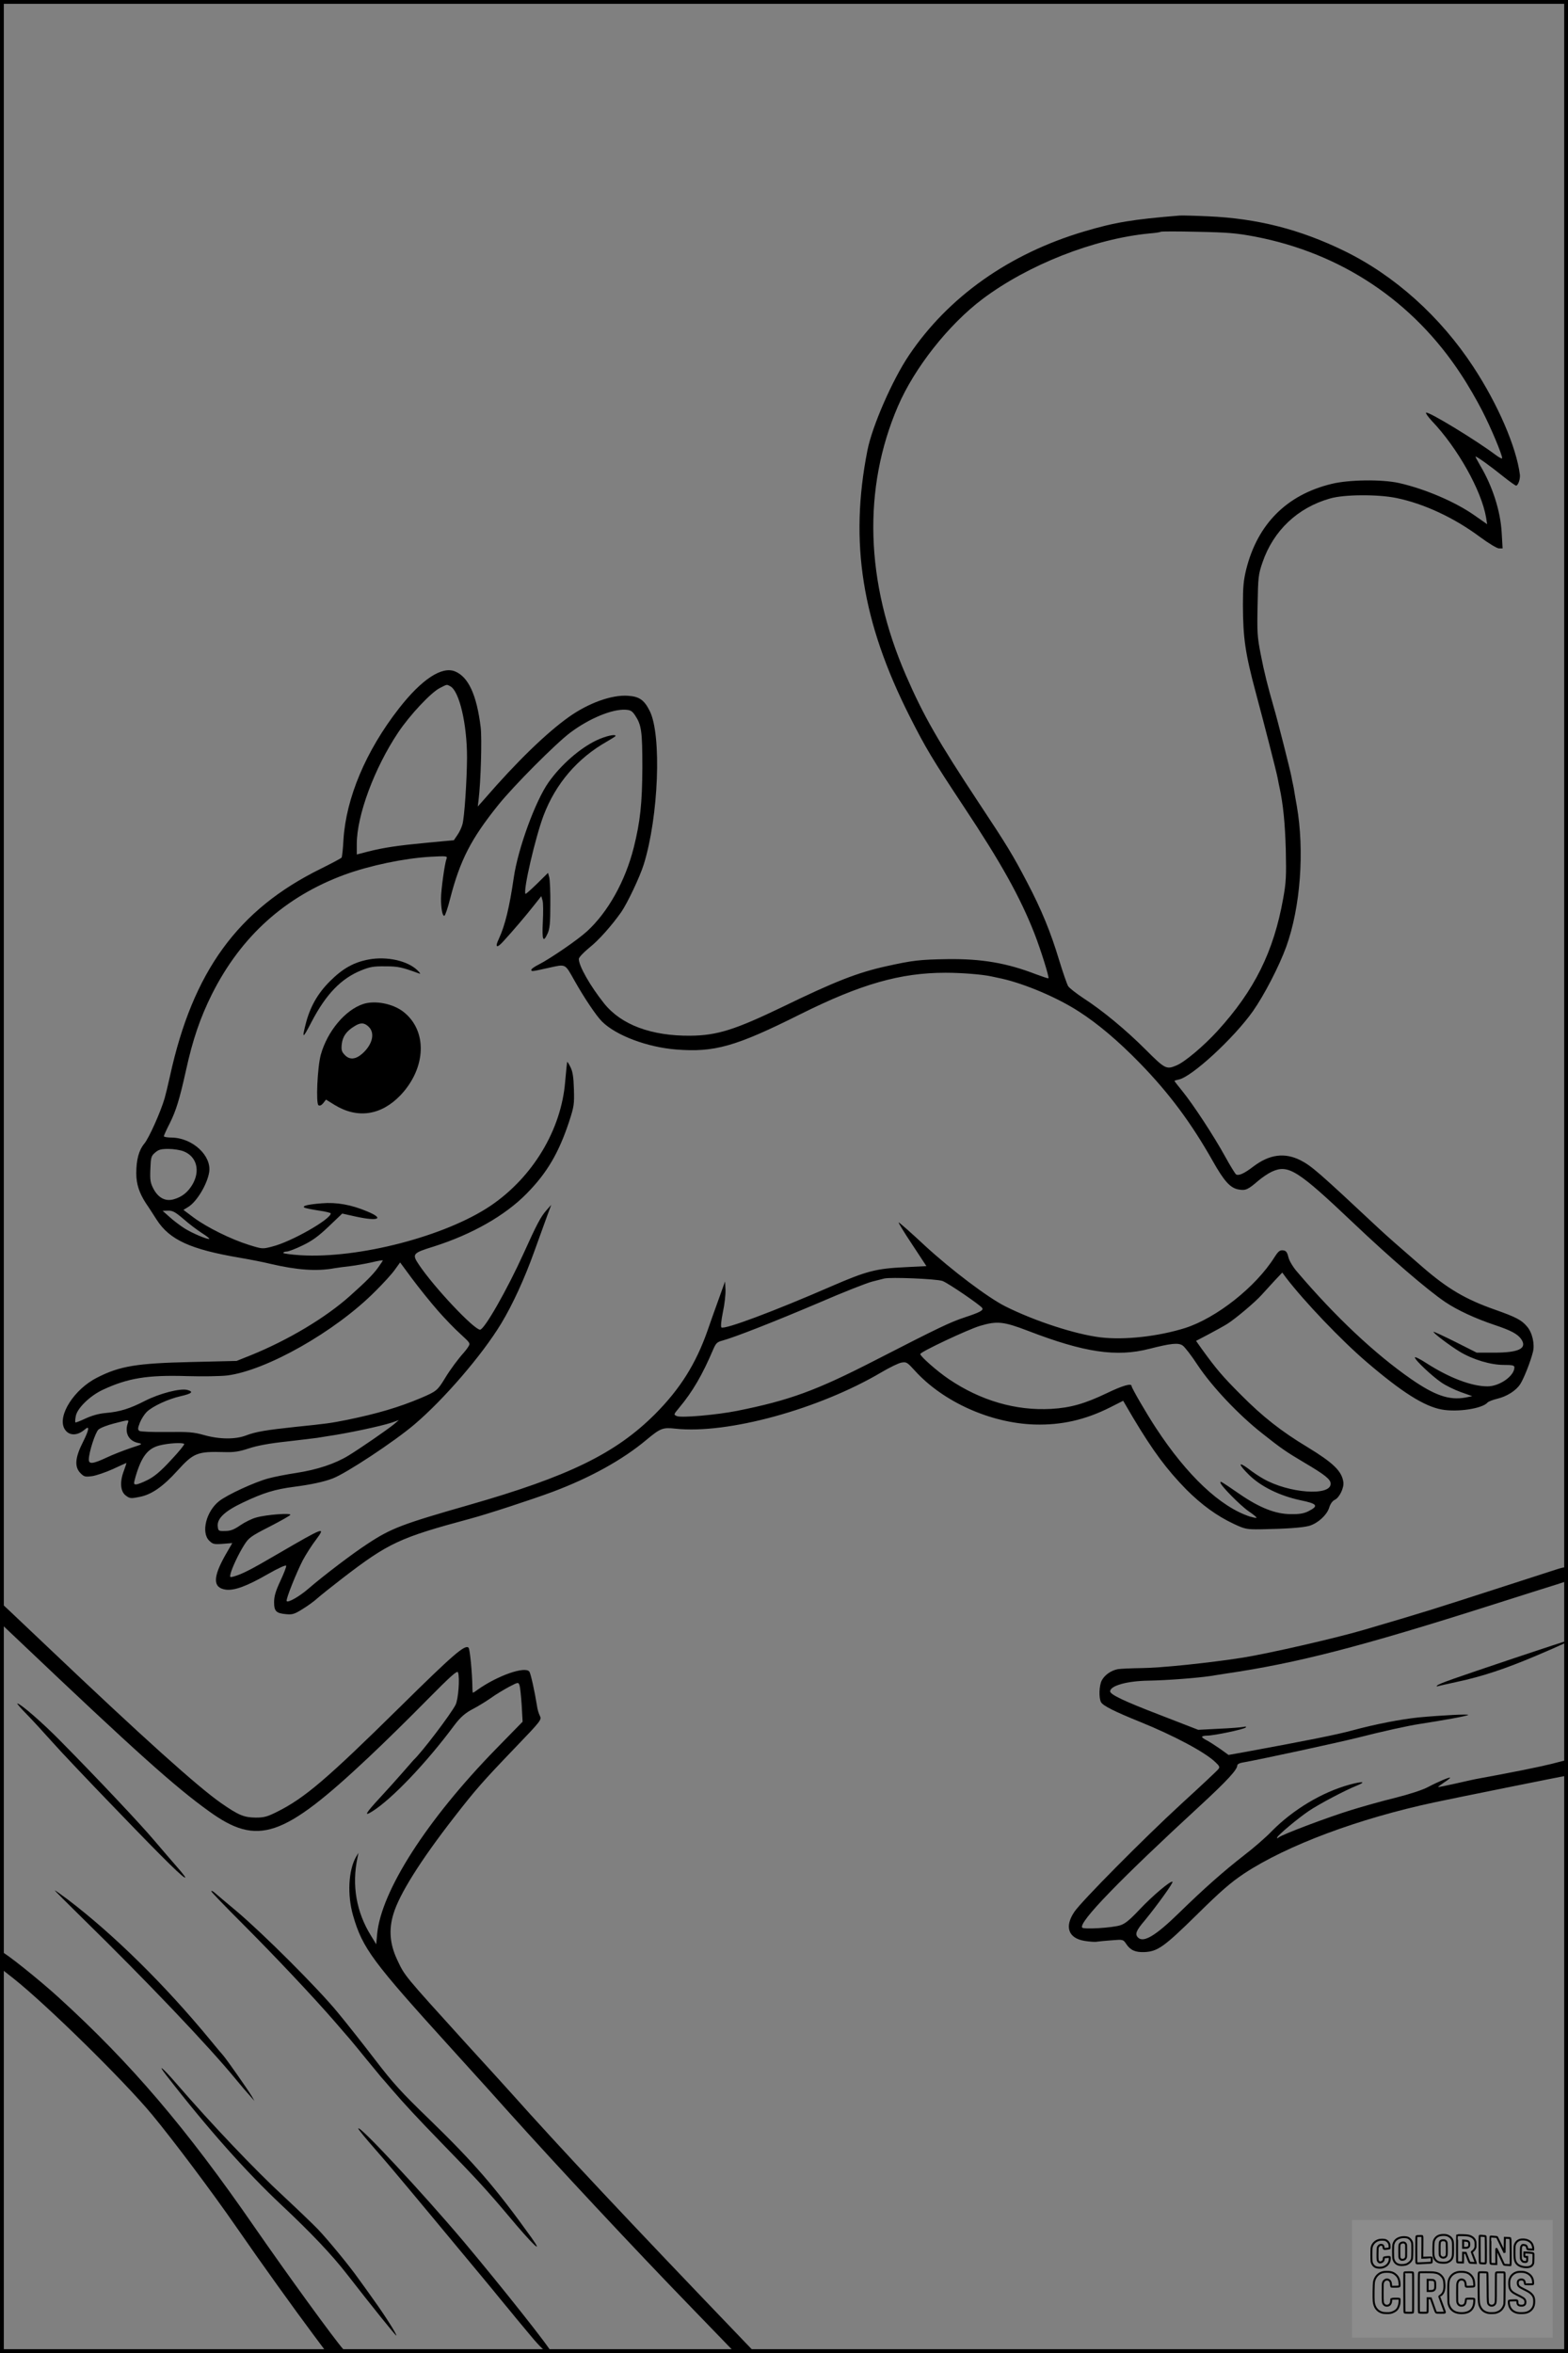
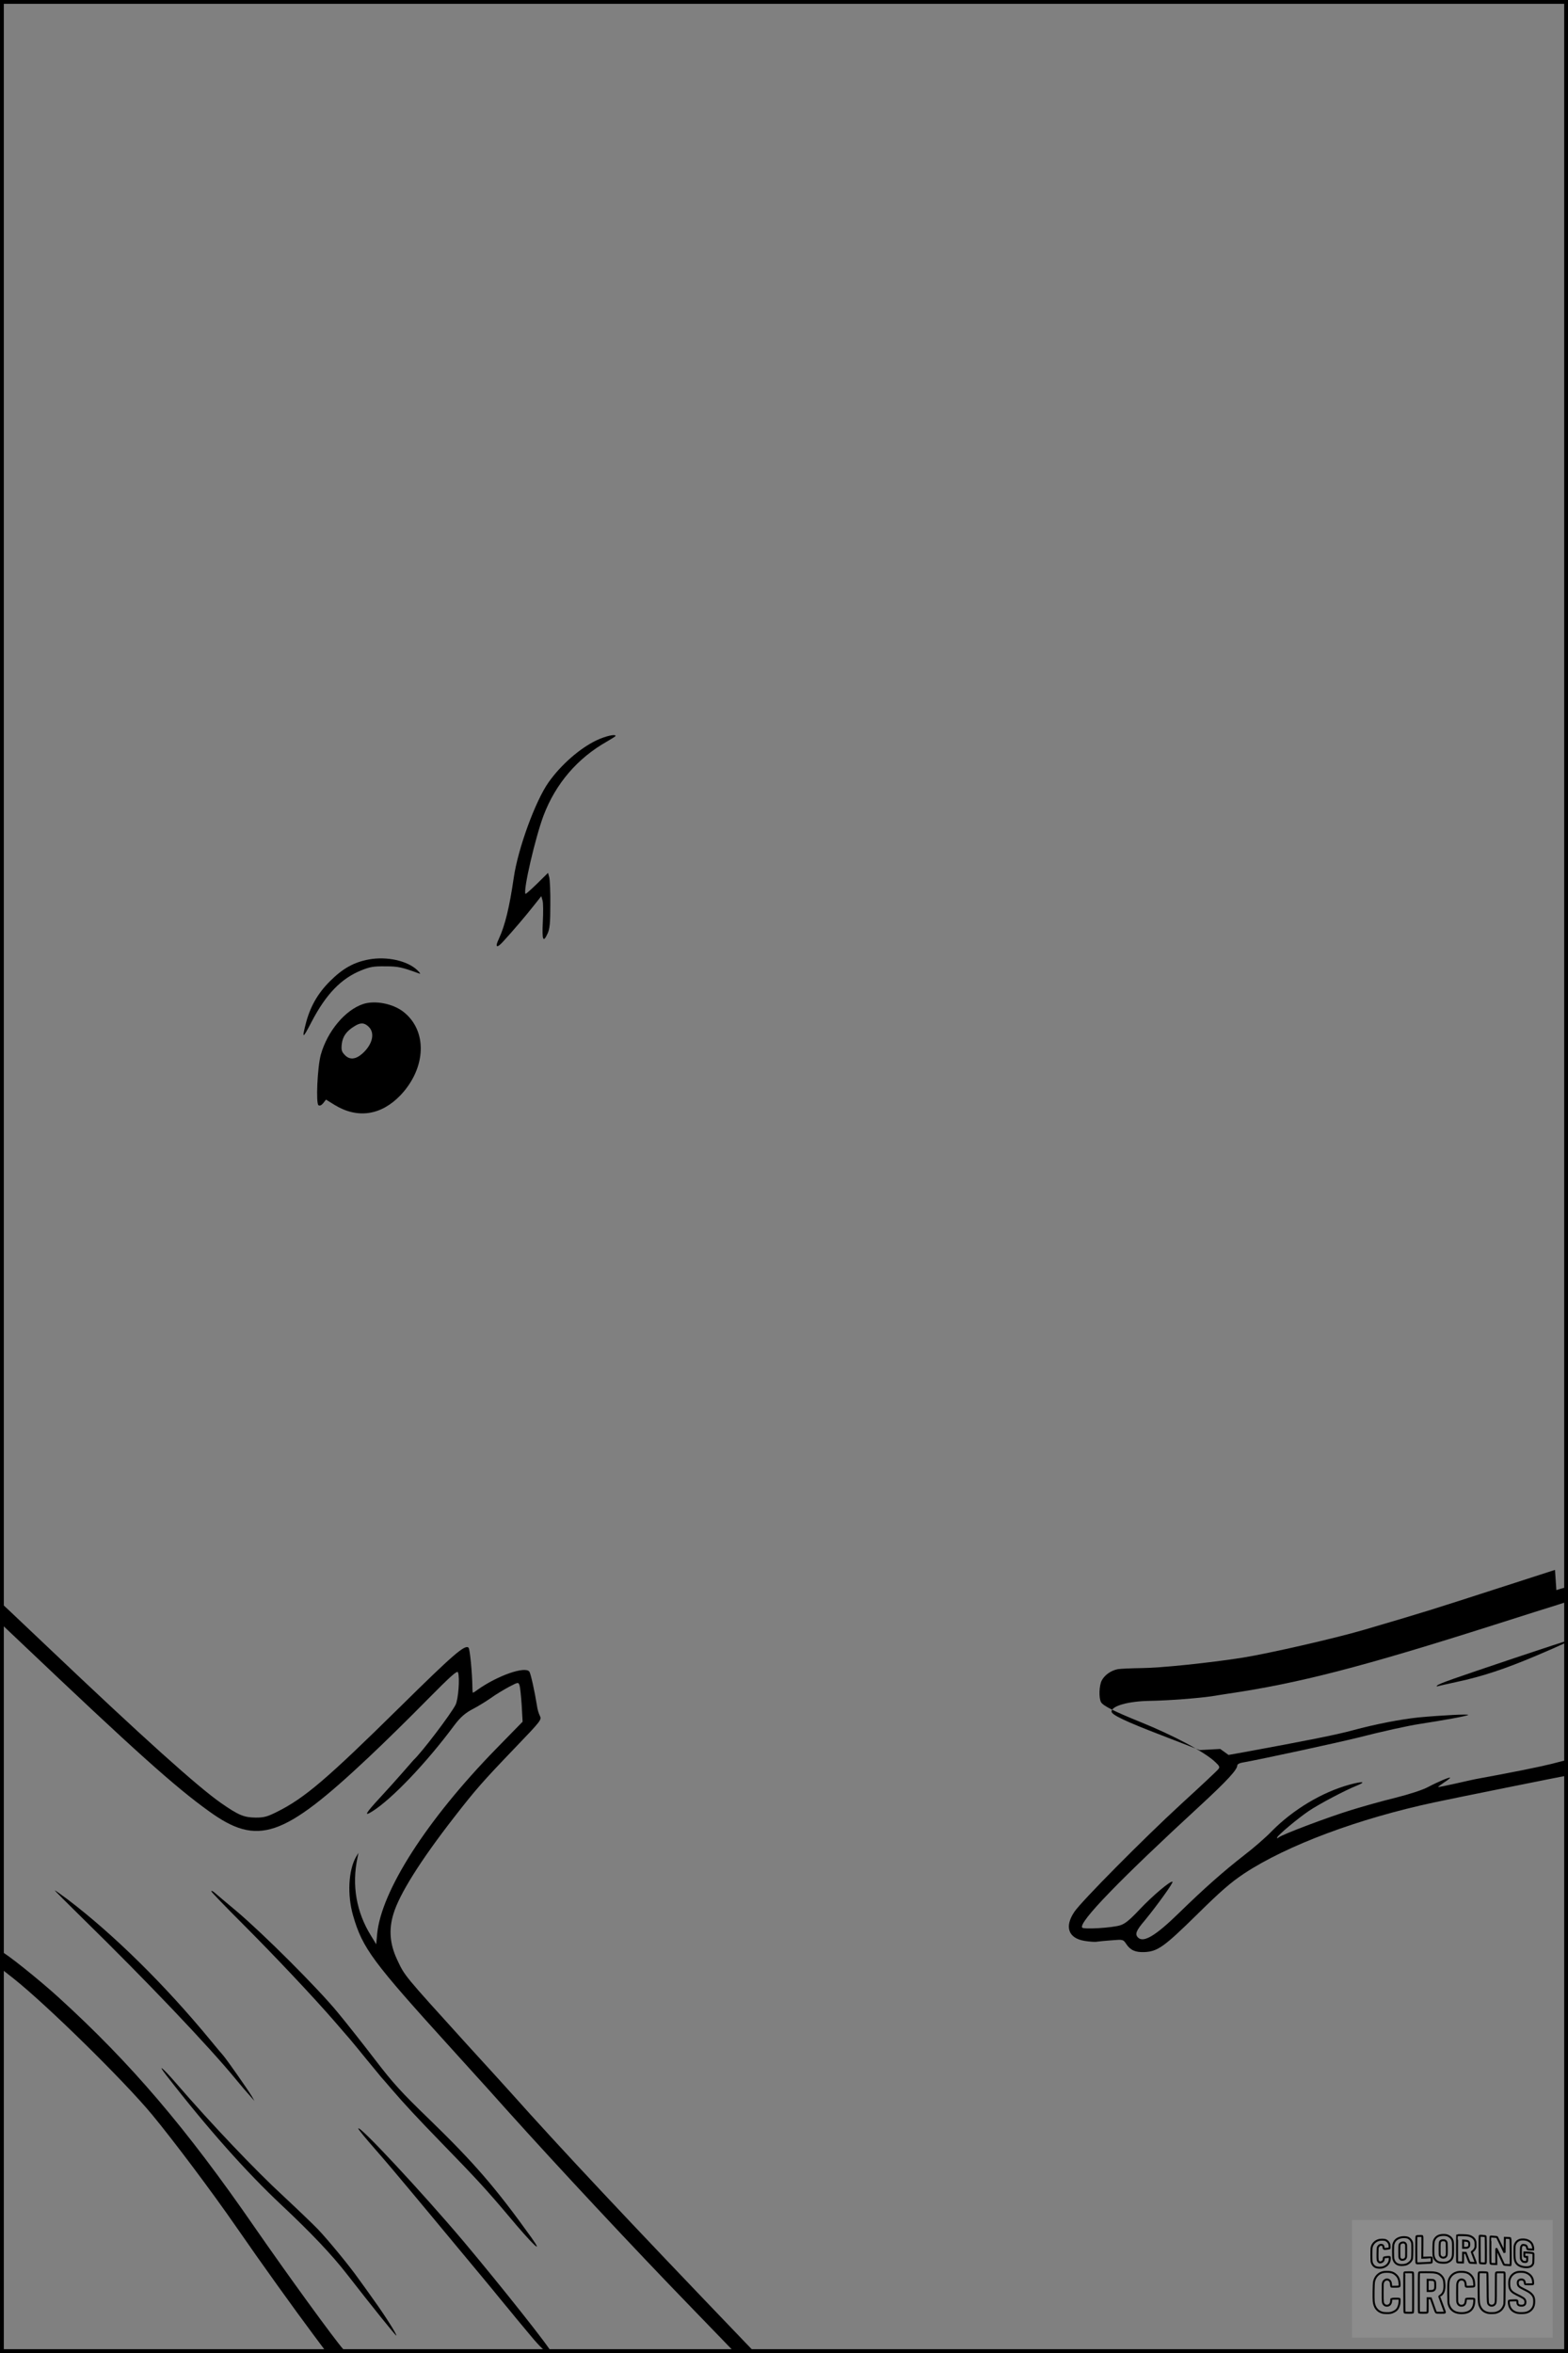
<svg xmlns="http://www.w3.org/2000/svg" version="1.0" width="1024pt" height="1536pt" viewBox="0 0 1024 1536" preserveAspectRatio="xMidYMid meet">
  <rect x="0" y="0" width="1024" height="1536" fill="#808080" stroke="none" />
  <g transform="translate(0.00 0.00) scale(1)">
    <g transform="translate(0,1536) scale(0.1,-0.1)" fill="#000000" stroke="none">
-       <path d="M7705 13953 c-307 -25 -424 -44 -625 -104 -489 -145 -886 -426 -1143 -807 -109 -161 -241 -464 -272 -621 -119 -602 -36 -1120 275 -1736 105 -208 151 -284 351 -586 249 -375 371 -595 465 -834 42 -108 97 -285 91 -291 -2 -2 -38 10 -81 26 -191 74 -357 102 -578 99 -183 -3 -225 -8 -398 -46 -190 -42 -336 -99 -680 -266 -312 -150 -426 -186 -601 -188 -256 -2 -452 71 -564 211 -90 113 -165 244 -165 290 0 10 30 42 69 74 62 49 145 143 208 232 40 58 121 228 147 311 97 311 118 845 39 1002 -36 72 -68 94 -141 99 -106 8 -259 -47 -388 -139 -146 -104 -339 -291 -546 -530 l-48 -54 5 40 c15 120 23 404 14 478 -26 211 -80 328 -167 364 -86 36 -219 -52 -367 -242 -216 -277 -345 -584 -362 -857 -3 -59 -9 -111 -12 -116 -3 -5 -64 -37 -134 -72 -544 -267 -838 -672 -987 -1355 -12 -55 -28 -120 -35 -145 -27 -91 -102 -259 -133 -296 -35 -42 -52 -105 -52 -193 0 -70 19 -128 63 -196 19 -27 50 -76 70 -107 85 -132 221 -194 546 -249 64 -11 152 -28 196 -39 175 -41 304 -50 418 -29 23 4 70 10 105 14 34 4 96 15 137 24 41 10 75 16 75 13 0 -2 -15 -25 -34 -51 -32 -43 -78 -89 -181 -181 -160 -143 -404 -288 -645 -386 l-95 -38 -295 -7 c-357 -8 -467 -26 -616 -102 -149 -75 -259 -247 -214 -332 26 -48 82 -51 133 -7 34 30 30 1 -11 -81 -52 -102 -57 -163 -16 -204 23 -23 30 -25 76 -19 27 4 88 25 135 46 47 22 87 40 88 40 2 0 -6 -23 -16 -51 -28 -73 -23 -136 13 -162 25 -19 33 -20 87 -9 79 14 155 67 250 172 105 116 130 126 306 121 64 -2 96 3 160 24 54 18 134 33 247 45 92 11 182 21 200 24 18 3 49 8 68 11 126 18 348 65 420 89 l45 16 -33 -28 c-50 -40 -217 -155 -295 -203 -88 -54 -205 -93 -342 -114 -60 -9 -143 -25 -183 -36 -89 -24 -268 -106 -322 -149 -83 -66 -118 -203 -64 -257 24 -23 31 -25 88 -21 l63 5 -44 -76 c-84 -148 -84 -216 2 -228 56 -7 138 23 275 102 65 37 116 61 119 54 2 -6 -15 -50 -38 -99 -31 -66 -41 -101 -41 -138 0 -60 13 -73 78 -79 41 -4 55 0 109 34 34 21 77 52 96 70 19 17 93 76 163 130 302 232 373 265 834 389 106 28 406 126 540 176 245 92 457 209 614 341 89 74 105 80 186 71 340 -37 937 126 1348 369 51 30 108 58 128 62 34 6 38 3 90 -54 184 -202 492 -341 781 -350 174 -5 330 30 493 112 l85 43 65 -111 c131 -219 219 -337 347 -468 100 -100 200 -173 311 -225 73 -34 82 -36 177 -35 161 3 267 10 313 22 56 15 119 72 133 121 7 23 21 42 35 49 31 14 62 78 57 116 -10 72 -66 126 -237 230 -169 102 -290 197 -431 339 -122 122 -161 168 -258 302 l-36 51 82 43 c45 24 100 54 122 68 54 34 182 142 224 189 19 21 57 62 84 92 l51 54 25 -34 c119 -155 358 -406 526 -550 229 -196 375 -289 490 -310 103 -19 267 6 300 46 6 6 33 17 62 24 63 15 122 52 150 94 23 34 68 147 84 212 13 50 -4 126 -38 165 -35 43 -75 63 -208 110 -194 68 -311 137 -475 279 -141 122 -238 207 -290 256 -389 364 -435 404 -507 441 -104 52 -202 39 -308 -41 -60 -46 -96 -62 -113 -51 -5 3 -38 56 -72 118 -72 131 -206 336 -279 426 -28 34 -51 64 -51 66 0 2 13 6 28 9 85 17 360 270 485 447 74 106 170 291 217 420 93 258 120 624 69 919 -6 31 -12 70 -15 86 -2 17 -7 41 -10 55 -3 14 -8 36 -10 50 -7 38 -92 375 -116 455 -40 140 -61 222 -85 345 -22 113 -24 144 -20 320 3 183 5 200 32 279 71 207 229 357 441 417 92 27 314 28 434 3 180 -37 377 -129 545 -254 57 -42 110 -74 124 -75 l24 0 -6 103 c-8 143 -61 306 -142 441 -18 31 -31 56 -29 56 10 0 99 -64 177 -127 44 -35 83 -63 88 -63 13 0 28 43 25 71 -23 180 -143 459 -304 704 -215 328 -513 596 -843 757 -289 141 -568 212 -889 226 -85 4 -168 6 -185 5z m488 -137 c566 -108 1036 -422 1349 -901 44 -66 105 -172 137 -235 57 -110 131 -287 131 -311 0 -6 -19 4 -42 21 -129 97 -443 288 -455 276 -4 -3 14 -28 38 -54 168 -176 324 -454 354 -630 l7 -44 -80 56 c-127 90 -327 175 -496 213 -112 25 -329 22 -441 -6 -292 -71 -482 -262 -556 -556 -18 -73 -22 -117 -22 -235 1 -217 15 -314 85 -575 55 -205 134 -512 142 -555 3 -19 9 -46 12 -60 24 -111 36 -234 41 -405 4 -175 2 -215 -17 -320 -62 -347 -187 -600 -431 -867 -88 -96 -212 -201 -266 -223 -66 -28 -75 -23 -201 103 -131 131 -284 257 -408 337 -45 30 -89 64 -98 77 -8 13 -35 91 -60 173 -55 182 -114 326 -208 505 -93 178 -132 242 -313 515 -271 410 -364 573 -478 835 -266 611 -284 1221 -53 1758 108 251 330 532 551 699 299 225 729 394 1090 429 39 3 72 8 75 11 3 3 111 3 240 0 199 -4 256 -9 373 -31z m-5252 -2936 c59 -32 109 -247 109 -465 -1 -150 -17 -392 -30 -436 -5 -20 -20 -52 -33 -70 l-23 -34 -174 -16 c-198 -19 -283 -32 -387 -58 l-73 -19 0 68 c0 187 115 496 270 728 76 114 216 263 273 291 49 25 43 24 68 11z m1206 -189 c42 -63 48 -103 48 -341 -1 -234 -14 -354 -56 -522 -55 -219 -168 -422 -306 -548 -60 -55 -238 -177 -314 -216 -27 -13 -49 -29 -49 -34 0 -13 1 -13 113 12 114 25 105 30 168 -82 63 -112 144 -233 181 -269 92 -91 295 -167 483 -182 251 -20 389 19 811 230 395 197 654 271 949 271 106 0 242 -11 300 -24 11 -2 43 -9 70 -15 149 -34 358 -122 499 -213 125 -80 259 -193 401 -339 190 -195 335 -390 475 -638 75 -133 115 -177 170 -186 45 -8 61 0 127 57 26 22 66 49 88 59 108 50 168 12 535 -336 237 -225 483 -437 599 -515 79 -53 196 -107 321 -149 108 -36 152 -59 176 -95 38 -59 -18 -86 -179 -86 l-113 0 -139 70 c-76 38 -141 68 -143 66 -5 -6 103 -88 170 -129 86 -52 202 -87 289 -87 56 0 69 -3 69 -16 0 -56 -97 -124 -176 -124 -103 0 -251 56 -401 153 -40 26 -73 42 -73 36 0 -17 113 -123 172 -163 28 -20 86 -48 127 -63 l76 -27 -45 -9 c-105 -19 -199 13 -355 121 -236 164 -492 404 -745 701 -26 30 -50 70 -56 94 -8 34 -16 43 -35 45 -21 2 -31 -6 -56 -45 -122 -194 -378 -396 -583 -462 -175 -55 -397 -80 -554 -61 -164 20 -428 106 -620 202 -114 57 -352 237 -523 394 -91 85 -169 154 -174 154 -4 0 35 -64 87 -142 l94 -143 -140 -7 c-190 -9 -250 -25 -479 -124 -379 -165 -703 -286 -720 -269 -5 6 -1 45 10 100 11 50 18 115 17 145 l-3 55 -43 -120 c-24 -66 -56 -156 -71 -200 -76 -217 -179 -381 -342 -545 -258 -258 -565 -408 -1219 -595 -433 -124 -505 -151 -657 -251 -95 -61 -292 -211 -388 -294 -61 -53 -138 -96 -143 -81 -5 14 64 185 105 265 21 39 59 99 86 134 67 90 55 85 -246 -90 -183 -107 -233 -132 -290 -149 -26 -7 -27 -6 -21 19 10 39 52 129 89 187 29 46 43 57 163 118 72 37 134 72 138 78 8 14 -156 2 -222 -17 -28 -7 -76 -31 -105 -51 -42 -29 -64 -37 -99 -37 -43 -1 -45 0 -48 31 -5 50 45 98 163 154 135 64 208 87 340 104 107 14 191 32 248 54 89 34 401 240 533 352 194 165 443 454 567 659 74 122 153 294 216 470 33 91 71 197 85 235 l26 70 -31 -35 c-38 -43 -64 -93 -149 -281 -110 -242 -257 -499 -285 -499 -40 1 -299 275 -399 424 -47 70 -42 76 97 119 249 79 466 202 607 346 133 135 209 265 277 470 32 99 34 113 31 211 -2 77 -8 115 -22 143 -10 21 -20 36 -22 35 -1 -2 -7 -59 -13 -128 -25 -315 -212 -625 -487 -811 -295 -199 -862 -346 -1241 -323 -62 4 -113 11 -113 15 0 5 10 9 22 9 12 0 59 18 104 40 63 30 105 61 171 124 l88 84 90 -20 c148 -32 187 -13 73 34 -104 44 -200 61 -296 53 -90 -7 -132 -17 -114 -28 6 -4 47 -12 91 -19 45 -6 81 -15 81 -19 0 -38 -257 -185 -381 -216 -65 -17 -65 -17 -155 11 -115 36 -271 113 -358 177 l-68 51 31 19 c56 34 124 147 137 227 17 107 -107 223 -243 226 -29 0 -53 4 -53 9 0 4 17 42 39 85 41 82 64 158 105 342 45 206 94 347 170 500 190 378 478 637 866 780 168 61 390 107 559 117 109 6 114 5 107 -13 -12 -31 -36 -205 -36 -260 0 -66 10 -116 22 -112 6 2 23 53 38 113 65 251 137 390 313 609 100 125 378 404 472 474 123 92 272 154 360 149 33 -2 43 -8 62 -36z m-2947 -2847 c85 -34 109 -127 57 -216 -30 -51 -69 -82 -123 -97 -54 -15 -100 9 -132 69 -20 39 -23 56 -20 128 3 77 5 86 31 108 23 20 39 24 87 24 33 0 78 -7 100 -16z m-1 -442 c36 -32 90 -72 119 -91 29 -18 51 -35 49 -38 -8 -7 -113 37 -163 69 -28 18 -72 51 -97 74 l-45 40 35 1 c30 1 47 -8 102 -55z m1659 -596 c47 -54 115 -124 151 -156 63 -58 64 -59 48 -83 -8 -13 -22 -30 -29 -38 -32 -35 -88 -109 -122 -166 -49 -80 -55 -85 -155 -128 -144 -61 -286 -103 -486 -144 -111 -22 -127 -24 -340 -46 -187 -20 -255 -31 -320 -56 -69 -26 -173 -25 -272 3 -68 19 -99 22 -243 20 -91 -1 -171 2 -179 7 -12 8 -12 16 2 53 10 25 30 56 45 71 39 38 142 85 222 103 74 17 87 29 42 41 -47 11 -179 -23 -274 -71 -101 -52 -165 -72 -260 -80 -43 -4 -89 -17 -130 -36 -34 -16 -64 -28 -66 -25 -2 2 -1 21 3 41 9 51 92 132 175 171 164 77 292 98 550 90 102 -3 220 -1 263 4 256 32 707 287 967 549 53 52 111 116 129 142 l34 47 79 -107 c44 -59 118 -151 166 -206z m3297 192 c36 -13 247 -157 260 -177 8 -15 -16 -28 -113 -60 -97 -32 -168 -66 -587 -281 -384 -197 -557 -261 -902 -330 -131 -26 -365 -47 -393 -34 -22 10 -21 10 15 54 88 105 152 215 223 382 18 41 25 48 64 58 79 22 330 120 624 245 159 69 317 131 350 139 32 8 68 17 79 20 40 10 340 -2 380 -16z m560 -326 c366 -141 576 -172 791 -117 141 36 189 41 217 22 13 -8 58 -66 99 -129 94 -141 268 -325 421 -445 125 -99 154 -119 277 -192 134 -79 170 -108 170 -137 0 -82 -274 -62 -440 33 -25 14 -69 43 -97 65 -70 52 -67 30 5 -41 78 -76 199 -135 333 -164 113 -23 123 -37 54 -72 -30 -15 -59 -20 -115 -19 -99 0 -204 41 -336 132 -124 85 -124 85 -124 74 0 -18 129 -149 184 -187 31 -21 54 -40 52 -43 -3 -2 -22 2 -43 8 -193 63 -411 268 -615 580 -63 96 -158 260 -158 272 0 20 -57 4 -161 -46 -144 -69 -238 -96 -364 -103 -231 -13 -461 54 -668 194 -76 51 -187 149 -187 164 0 14 308 159 390 184 112 33 153 29 315 -33z m-5881 -604 c-21 -63 7 -114 67 -127 33 -7 31 -8 -46 -33 -44 -15 -115 -42 -157 -62 -90 -42 -118 -46 -118 -14 0 46 42 177 63 196 12 11 58 29 102 40 101 26 98 26 89 0z m369 -134 c3 -4 -35 -51 -86 -105 -67 -73 -108 -107 -151 -129 -33 -17 -67 -30 -77 -30 -17 0 -17 3 -3 53 38 128 78 181 154 201 57 15 152 21 163 10z" />
      <path d="M3895 10527 c-109 -52 -232 -160 -312 -273 -86 -121 -200 -432 -228 -624 -28 -193 -57 -312 -97 -398 -28 -58 -14 -65 30 -16 63 69 145 165 197 231 l50 63 8 -28 c5 -15 5 -78 2 -139 -6 -122 2 -141 32 -75 13 29 17 68 17 187 1 83 -3 163 -7 178 l-8 29 -72 -71 c-39 -38 -73 -68 -75 -66 -18 17 65 372 118 512 79 208 222 374 413 482 31 18 57 34 57 37 0 14 -66 -1 -125 -29z" />
      <path d="M2410 9097 c-99 -18 -172 -59 -256 -143 -80 -80 -130 -168 -158 -280 -25 -98 -19 -96 39 16 94 180 193 283 325 336 54 22 80 27 155 26 85 0 107 -5 220 -46 14 -6 11 1 -11 22 -65 61 -198 90 -314 69z" />
      <path d="M2372 8806 c-118 -39 -234 -178 -277 -331 -22 -81 -33 -319 -15 -330 9 -5 20 0 31 14 l18 23 58 -36 c149 -90 302 -67 428 64 170 179 178 424 17 547 -69 52 -183 74 -260 49z m35 -148 c44 -41 26 -117 -42 -177 -44 -38 -83 -41 -115 -6 -19 20 -22 32 -18 70 6 49 30 84 83 116 39 25 64 24 92 -3z" />
-       <path d="M10155 5112 c-27 -9 -174 -56 -325 -105 -501 -162 -520 -168 -925 -287 -184 -54 -616 -153 -790 -181 -225 -35 -535 -67 -660 -68 -66 -1 -136 -4 -155 -7 -45 -9 -86 -38 -105 -74 -17 -33 -20 -112 -5 -141 13 -24 87 -61 255 -129 220 -89 425 -198 492 -263 27 -25 30 -33 20 -45 -6 -9 -115 -111 -242 -227 -248 -228 -649 -633 -698 -704 -67 -98 -41 -174 67 -191 33 -5 69 -8 80 -5 12 2 55 6 96 9 74 6 75 6 95 -24 27 -41 60 -55 118 -53 87 4 128 33 342 243 158 156 223 212 310 270 279 184 747 359 1245 465 106 23 861 175 867 175 2 0 3 23 3 50 0 28 -4 50 -8 50 -4 0 -50 -11 -102 -25 -77 -19 -253 -55 -495 -99 -16 -3 -77 -17 -135 -30 -58 -13 -106 -23 -108 -21 -1 1 16 14 38 29 22 14 40 28 40 31 0 7 -77 -25 -145 -61 -36 -19 -119 -46 -210 -69 -82 -20 -215 -57 -295 -82 -149 -46 -444 -157 -469 -177 -10 -8 -13 -8 -10 0 6 16 136 125 206 172 66 45 239 136 312 165 67 27 42 31 -46 7 -179 -49 -369 -163 -508 -304 -38 -40 -119 -110 -179 -156 -135 -105 -262 -217 -429 -380 -150 -146 -229 -194 -265 -158 -22 22 -13 45 46 114 74 90 186 244 179 250 -10 10 -130 -91 -213 -179 -65 -69 -96 -95 -128 -105 -54 -17 -241 -28 -249 -15 -23 36 249 316 777 802 169 156 236 229 236 256 0 7 12 15 28 18 130 23 609 127 752 162 172 44 338 80 410 91 149 23 312 52 318 59 8 7 -172 -2 -323 -16 -117 -12 -282 -44 -430 -84 -105 -29 -313 -70 -711 -143 l-101 -18 -54 39 c-30 21 -69 46 -86 55 -18 9 -33 19 -33 24 0 4 15 8 33 8 44 0 240 41 252 53 6 6 1 8 -15 4 -14 -3 -86 -9 -160 -12 l-135 -7 -250 97 c-232 89 -325 133 -325 154 0 37 110 68 251 70 120 2 314 17 403 30 33 6 79 12 101 16 465 68 880 175 1750 452 182 58 365 116 408 129 l77 25 0 44 c0 52 -4 53 -85 27z" />
+       <path d="M10155 5112 c-27 -9 -174 -56 -325 -105 -501 -162 -520 -168 -925 -287 -184 -54 -616 -153 -790 -181 -225 -35 -535 -67 -660 -68 -66 -1 -136 -4 -155 -7 -45 -9 -86 -38 -105 -74 -17 -33 -20 -112 -5 -141 13 -24 87 -61 255 -129 220 -89 425 -198 492 -263 27 -25 30 -33 20 -45 -6 -9 -115 -111 -242 -227 -248 -228 -649 -633 -698 -704 -67 -98 -41 -174 67 -191 33 -5 69 -8 80 -5 12 2 55 6 96 9 74 6 75 6 95 -24 27 -41 60 -55 118 -53 87 4 128 33 342 243 158 156 223 212 310 270 279 184 747 359 1245 465 106 23 861 175 867 175 2 0 3 23 3 50 0 28 -4 50 -8 50 -4 0 -50 -11 -102 -25 -77 -19 -253 -55 -495 -99 -16 -3 -77 -17 -135 -30 -58 -13 -106 -23 -108 -21 -1 1 16 14 38 29 22 14 40 28 40 31 0 7 -77 -25 -145 -61 -36 -19 -119 -46 -210 -69 -82 -20 -215 -57 -295 -82 -149 -46 -444 -157 -469 -177 -10 -8 -13 -8 -10 0 6 16 136 125 206 172 66 45 239 136 312 165 67 27 42 31 -46 7 -179 -49 -369 -163 -508 -304 -38 -40 -119 -110 -179 -156 -135 -105 -262 -217 -429 -380 -150 -146 -229 -194 -265 -158 -22 22 -13 45 46 114 74 90 186 244 179 250 -10 10 -130 -91 -213 -179 -65 -69 -96 -95 -128 -105 -54 -17 -241 -28 -249 -15 -23 36 249 316 777 802 169 156 236 229 236 256 0 7 12 15 28 18 130 23 609 127 752 162 172 44 338 80 410 91 149 23 312 52 318 59 8 7 -172 -2 -323 -16 -117 -12 -282 -44 -430 -84 -105 -29 -313 -70 -711 -143 l-101 -18 -54 39 l-135 -7 -250 97 c-232 89 -325 133 -325 154 0 37 110 68 251 70 120 2 314 17 403 30 33 6 79 12 101 16 465 68 880 175 1750 452 182 58 365 116 408 129 l77 25 0 44 c0 52 -4 53 -85 27z" />
      <path d="M1 4834 l1 -69 132 -125 c751 -713 1006 -942 1230 -1103 319 -231 484 -175 1046 354 96 90 264 255 374 367 161 163 202 199 207 185 13 -35 2 -178 -16 -212 -32 -62 -220 -310 -275 -361 -3 -3 -34 -39 -70 -80 -36 -41 -100 -113 -143 -159 -101 -109 -114 -132 -55 -95 126 79 351 314 533 559 42 56 73 83 127 111 25 13 75 43 110 67 34 25 90 58 123 76 60 31 60 31 68 9 4 -12 10 -70 14 -129 l6 -108 -174 -178 c-451 -462 -750 -928 -776 -1209 l-6 -66 -33 54 c-97 155 -128 332 -89 513 l6 30 -15 -25 c-51 -88 -59 -250 -20 -385 62 -214 125 -298 644 -870 85 -94 193 -213 240 -265 47 -52 101 -113 121 -135 338 -376 836 -909 1198 -1282 l293 -303 66 0 65 0 -74 77 c-767 799 -1203 1264 -1518 1617 -35 39 -82 91 -105 116 -23 25 -107 117 -187 205 -417 460 -405 445 -456 554 -47 100 -55 195 -24 296 38 129 178 351 395 630 143 184 187 234 398 454 173 180 176 185 164 210 -8 14 -17 46 -20 71 -15 93 -40 205 -49 218 -28 37 -208 -26 -339 -119 -14 -11 -28 -19 -30 -19 -1 0 -3 17 -3 38 -1 89 -16 247 -25 256 -23 23 -100 -44 -450 -389 -476 -469 -620 -592 -800 -682 -64 -32 -85 -38 -140 -38 -77 1 -111 15 -225 94 -155 108 -514 431 -1135 1021 -102 97 -213 202 -247 234 l-63 59 1 -69z" />
      <path d="M9895 4538 c-402 -135 -497 -168 -510 -181 -6 -6 -3 -7 10 -3 11 3 65 15 120 27 164 35 315 85 518 171 176 75 228 99 202 97 -6 0 -158 -50 -340 -111z" />
-       <path d="M176 4168 c39 -40 112 -120 164 -178 51 -58 246 -264 434 -458 309 -321 436 -445 436 -427 0 3 -24 34 -54 68 -30 34 -96 111 -148 172 -93 110 -372 406 -614 651 -117 119 -261 244 -281 244 -4 0 24 -33 63 -72z" />
      <path d="M539 2838 c417 -408 820 -831 1001 -1051 36 -44 78 -93 94 -110 l28 -32 -17 30 c-25 42 -160 235 -187 267 -13 14 -50 59 -83 99 -297 361 -634 693 -936 922 -42 31 -78 57 -81 57 -3 0 79 -82 181 -182z" />
      <path d="M1380 3014 c0 -5 93 -101 206 -214 203 -203 460 -475 603 -640 40 -47 84 -97 96 -111 13 -15 63 -76 111 -135 49 -60 91 -111 94 -114 3 -3 32 -36 65 -75 89 -103 163 -183 330 -355 227 -233 298 -311 432 -470 161 -193 240 -268 153 -146 -233 325 -374 488 -670 775 -177 171 -233 232 -350 385 -76 99 -187 240 -246 311 -131 159 -484 511 -659 659 -72 60 -138 116 -147 124 -10 8 -18 11 -18 6z" />
      <path d="M0 2567 l0 -53 88 -69 c218 -173 722 -668 906 -890 138 -167 387 -498 551 -735 158 -229 378 -535 499 -697 l91 -122 64 0 64 -1 -20 23 c-57 63 -367 490 -583 802 -445 644 -804 1065 -1275 1494 -130 119 -359 301 -377 301 -4 0 -8 -24 -8 -53z" />
      <path d="M1086 1813 c269 -347 523 -632 750 -845 193 -181 332 -327 431 -455 168 -216 318 -402 321 -399 5 6 -73 129 -145 229 -36 51 -82 115 -102 142 -59 84 -201 256 -265 323 -34 35 -134 131 -222 213 -183 168 -472 472 -703 739 -88 102 -129 135 -65 53z" />
      <path d="M2340 1465 c0 -6 48 -64 106 -130 58 -66 165 -192 237 -279 73 -87 213 -256 312 -375 99 -119 221 -265 270 -326 50 -60 98 -119 107 -130 9 -11 54 -65 100 -120 51 -61 93 -101 106 -103 12 -2 22 0 22 3 0 19 -330 435 -574 725 -267 316 -687 767 -686 735z" />
    </g>
  </g>
  <rect x="0.0" y="0.0" width="1024.0" height="1536.0" fill="none" stroke="black" stroke-width="5" />
  <g transform="translate(882.93 1449.20) scale(0.128)" opacity="1.0">
    <rect x="0" y="0" width="1024.0" height="600.0" fill="white" fill-opacity="0.1" />
    <g transform="translate(0,650) scale(0.1,-0.1)" stroke="none">
      <path fill="none" stroke="#000000" stroke-width="100" d="M4491 5720 c-164 -43 -269 -147 -319 -315 -19 -65 -29 -577 -13 -693 25 -190 116 -310 276 -367 63 -23 284 -32 370 -16 122 22 249 110 294 205 51 104 56 150 56 496 0 341 -4 385 -48 478 -46 100 -156 184 -282 217 -83 21 -241 19 -334 -5z m270 -273 c19 -12 43 -40 54 -62 18 -37 20 -64 23 -320 5 -339 -1 -384 -56 -436 -87 -82 -235 -56 -289 51 -22 43 -23 53 -23 335 0 314 7 370 52 412 34 32 66 42 139 42 53 1 73 -4 100 -22z" />
      <path fill="none" stroke="#000000" stroke-width="100" d="M5367 5723 c-4 -3 -7 -311 -7 -683 0 -618 1 -679 17 -691 12 -10 51 -14 152 -14 l136 0 3 248 2 248 67 -3 67 -3 34 -85 c18 -47 58 -152 89 -235 30 -82 63 -158 73 -168 14 -15 40 -19 165 -24 l148 -6 -5 34 c-4 19 -49 143 -102 276 -53 133 -96 246 -96 251 0 6 15 19 33 31 53 33 104 92 134 156 27 57 28 67 27 195 0 115 -4 144 -23 193 -31 80 -76 135 -148 183 -83 56 -166 82 -303 94 -129 11 -453 14 -463 3z m541 -300 c55 -27 77 -73 77 -163 0 -61 -4 -82 -23 -111 -34 -55 -73 -69 -191 -69 l-101 0 0 187 0 186 101 -6 c66 -4 114 -12 137 -24z" />
      <path fill="none" stroke="#000000" stroke-width="100" d="M6514 5685 c-4 -9 -5 -320 -2 -690 3 -511 7 -678 16 -687 19 -19 273 -30 291 -13 11 11 13 126 12 675 -1 364 -6 672 -11 685 -11 28 -27 31 -187 40 -99 6 -114 5 -119 -10z" />
      <path fill="none" stroke="#000000" stroke-width="100" d="M3355 5683 c-27 -3 -55 -9 -62 -15 -10 -8 -13 -150 -13 -683 0 -592 2 -674 15 -685 12 -10 52 -11 173 -6 362 15 578 29 590 38 8 7 12 46 12 129 0 108 -2 119 -20 129 -11 6 -24 9 -28 7 -4 -3 -103 -8 -221 -12 l-214 -7 5 545 c4 384 2 549 -5 556 -11 11 -120 12 -232 4z" />
      <path fill="none" stroke="#000000" stroke-width="100" d="M7067 5654 c-4 -4 -7 -310 -7 -680 0 -625 1 -673 18 -692 15 -18 31 -21 152 -24 l134 -3 -3 400 c-2 277 1 397 8 390 11 -11 153 -311 251 -530 96 -215 128 -281 142 -292 7 -6 82 -14 165 -17 l153 -7 11 28 c14 34 3 1333 -11 1347 -5 5 -70 11 -144 14 l-136 5 -1 -54 c-1 -30 -5 -200 -8 -379 l-6 -325 -73 150 c-40 83 -123 256 -184 385 -61 129 -117 242 -125 252 -11 12 -40 18 -121 22 -59 4 -130 9 -157 12 -28 3 -54 2 -58 -2z" />
      <path fill="none" stroke="#000000" stroke-width="100" d="M2507 5614 c-220 -49 -342 -159 -394 -357 -24 -91 -24 -641 0 -740 57 -233 232 -339 510 -310 56 6 127 21 158 33 76 29 187 114 226 174 64 95 67 114 71 505 2 232 -1 371 -8 404 -27 126 -116 235 -228 278 -74 29 -236 35 -335 13z m191 -281 c15 -11 36 -35 47 -54 19 -32 20 -52 20 -349 0 -309 0 -316 -23 -362 -31 -62 -75 -89 -155 -95 -53 -4 -67 -2 -97 19 -19 13 -44 41 -55 63 -19 37 -20 60 -20 350 0 337 2 351 60 405 54 51 169 63 223 23z" />
      <path fill="none" stroke="#000000" stroke-width="100" d="M8568 5491 c-133 -43 -219 -134 -262 -280 -13 -45 -16 -107 -16 -343 0 -320 9 -395 60 -506 73 -156 258 -255 506 -269 191 -11 324 47 376 165 19 42 22 70 26 288 4 209 3 242 -11 256 -19 18 -186 38 -347 41 l-105 2 -3 -95 c-1 -52 2 -102 7 -109 6 -10 33 -16 75 -19 l66 -4 0 -105 c0 -98 -1 -105 -26 -130 -23 -23 -31 -25 -99 -21 -64 3 -79 7 -112 34 -21 16 -49 52 -63 80 -25 49 -25 51 -25 324 0 303 6 348 56 402 28 29 32 30 99 26 105 -6 152 -50 167 -158 8 -53 9 -54 48 -62 22 -5 90 -10 150 -11 l110 -2 3 43 c4 52 -30 180 -66 245 -53 99 -179 183 -317 212 -96 20 -226 18 -297 -4z" />
      <path fill="none" stroke="#000000" stroke-width="100" d="M1390 5484 c-203 -45 -359 -207 -390 -404 -13 -83 -13 -616 0 -694 20 -123 100 -235 203 -281 98 -45 271 -51 387 -13 211 67 340 238 340 451 0 54 -3 69 -17 74 -24 9 -264 -15 -280 -28 -7 -7 -13 -31 -13 -60 0 -56 -13 -95 -43 -128 -31 -34 -95 -61 -144 -61 -35 0 -48 6 -77 35 -52 52 -58 99 -54 423 3 257 5 280 24 323 42 89 120 132 202 109 53 -14 72 -42 81 -120 11 -90 15 -92 150 -79 62 6 125 15 138 20 25 9 25 10 21 107 -3 82 -9 106 -33 155 -33 68 -97 130 -163 160 -60 27 -235 33 -332 11z" />
      <path fill="none" stroke="#000000" stroke-width="100" d="M1600 3845 c-239 -44 -424 -235 -476 -495 -22 -109 -33 -831 -15 -1000 31 -300 174 -492 425 -572 45 -15 100 -21 211 -25 181 -6 263 8 380 66 147 73 214 152 266 311 26 78 32 117 37 219 4 98 2 125 -9 132 -22 14 -393 11 -407 -3 -7 -7 -12 -39 -12 -73 0 -169 -84 -275 -217 -275 -68 0 -110 18 -150 64 -65 73 -68 99 -68 606 0 446 1 456 22 515 78 208 337 201 392 -11 6 -23 13 -75 16 -115 3 -41 10 -78 15 -83 10 -10 289 -10 357 0 63 9 67 18 60 147 -12 210 -62 331 -181 445 -86 82 -165 123 -280 146 -94 19 -261 20 -366 1z" />
      <path fill="none" stroke="#000000" stroke-width="100" d="M5376 3840 c-151 -39 -268 -118 -350 -237 -106 -157 -118 -245 -114 -863 4 -463 5 -477 27 -550 33 -106 72 -178 131 -243 123 -135 290 -197 526 -197 326 0 528 127 610 384 34 106 48 339 20 349 -29 12 -386 9 -400 -2 -7 -6 -16 -44 -20 -85 -17 -192 -81 -266 -226 -266 -93 1 -163 55 -197 152 -16 48 -18 92 -18 503 0 437 1 452 22 520 26 81 57 119 121 147 78 35 188 8 237 -56 30 -40 55 -133 55 -206 0 -92 6 -95 157 -92 70 1 161 5 201 8 87 8 88 9 78 158 -12 189 -62 314 -170 422 -76 76 -130 109 -241 144 -102 33 -337 38 -449 10z" />
      <path fill="none" stroke="#000000" stroke-width="100" d="M8441 3845 c-204 -45 -357 -196 -406 -402 -24 -99 -17 -331 13 -416 47 -137 141 -225 342 -323 334 -162 396 -203 438 -284 19 -37 23 -57 20 -116 -3 -59 -8 -77 -30 -107 -39 -50 -98 -70 -190 -65 -137 7 -187 57 -188 185 0 95 4 94 -223 86 -106 -3 -198 -10 -204 -16 -17 -13 -17 -107 1 -200 44 -226 196 -375 436 -423 103 -20 339 -15 435 10 199 53 340 189 391 377 21 78 28 222 15 311 -16 115 -56 191 -145 276 -85 81 -145 117 -386 235 -250 122 -298 173 -301 319 -3 109 52 167 164 175 115 8 183 -49 194 -164 3 -32 10 -64 16 -70 10 -14 340 -17 387 -4 24 7 25 9 22 92 -5 150 -54 269 -153 369 -69 70 -189 133 -297 155 -90 18 -265 18 -351 0z" />
      <path fill="none" stroke="#000000" stroke-width="100" d="M2710 3833 c-14 -2 -29 -9 -35 -14 -7 -7 -9 -354 -7 -1017 3 -910 5 -1008 20 -1019 20 -16 384 -18 413 -3 19 10 19 32 19 1019 0 923 -1 1010 -16 1022 -13 10 -61 14 -193 16 -97 1 -187 -1 -201 -4z" />
      <path fill="none" stroke="#000000" stroke-width="100" d="M3455 3833 c-47 -12 -45 32 -45 -1034 0 -987 0 -1009 19 -1019 12 -6 98 -10 210 -10 159 0 192 3 205 16 14 13 16 61 16 370 l0 355 81 -3 82 -3 88 -245 c49 -135 105 -292 124 -350 20 -58 45 -113 57 -122 18 -16 45 -18 229 -18 184 0 210 2 216 16 7 19 16 -7 -153 448 -74 197 -134 362 -134 366 0 4 23 22 50 40 162 104 228 273 217 560 -8 225 -46 336 -153 450 -104 110 -219 160 -413 179 -101 11 -657 13 -696 4z m721 -409 c64 -48 69 -61 72 -231 4 -176 -7 -223 -59 -267 -43 -36 -89 -46 -216 -46 l-113 0 0 286 0 286 144 -4 c127 -3 148 -5 172 -24z" />
      <path fill="none" stroke="#000000" stroke-width="100" d="M6510 3834 c-51 -11 -50 7 -50 -683 1 -672 7 -842 35 -951 45 -175 148 -311 289 -380 117 -58 200 -73 376 -68 124 4 156 9 225 32 108 37 176 79 246 153 61 66 117 169 140 258 9 37 13 248 16 831 4 727 3 782 -13 795 -13 11 -57 14 -204 14 -171 0 -190 -2 -209 -19 -21 -19 -21 -19 -21 -746 0 -782 0 -782 -52 -861 -64 -95 -228 -106 -302 -19 -61 73 -60 64 -66 877 -4 562 -8 745 -17 754 -13 13 -341 23 -393 13z" />
    </g>
  </g>
</svg>